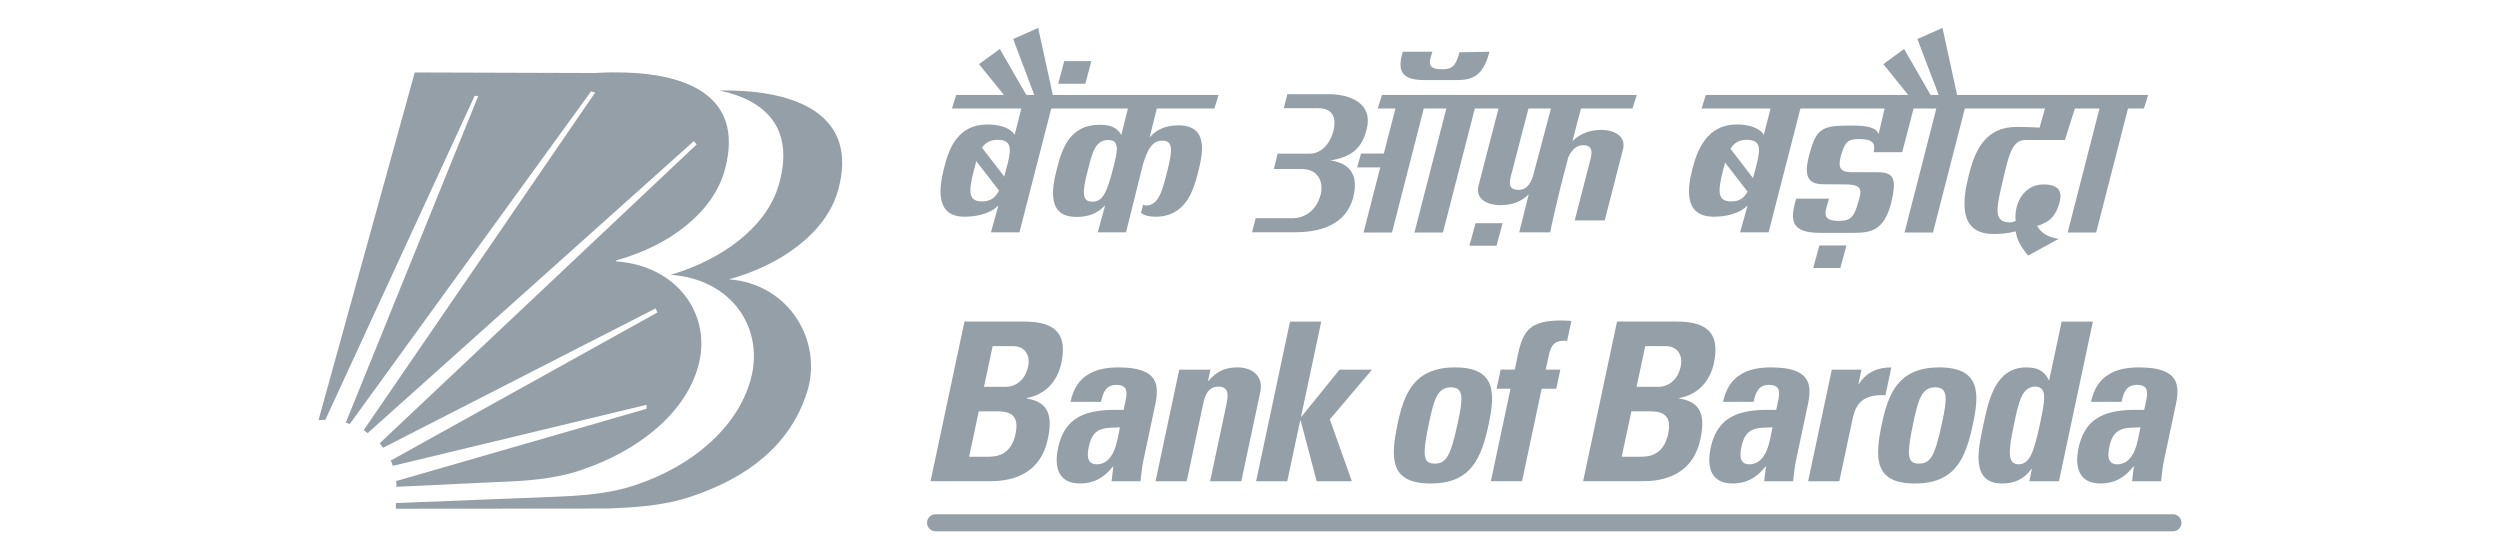
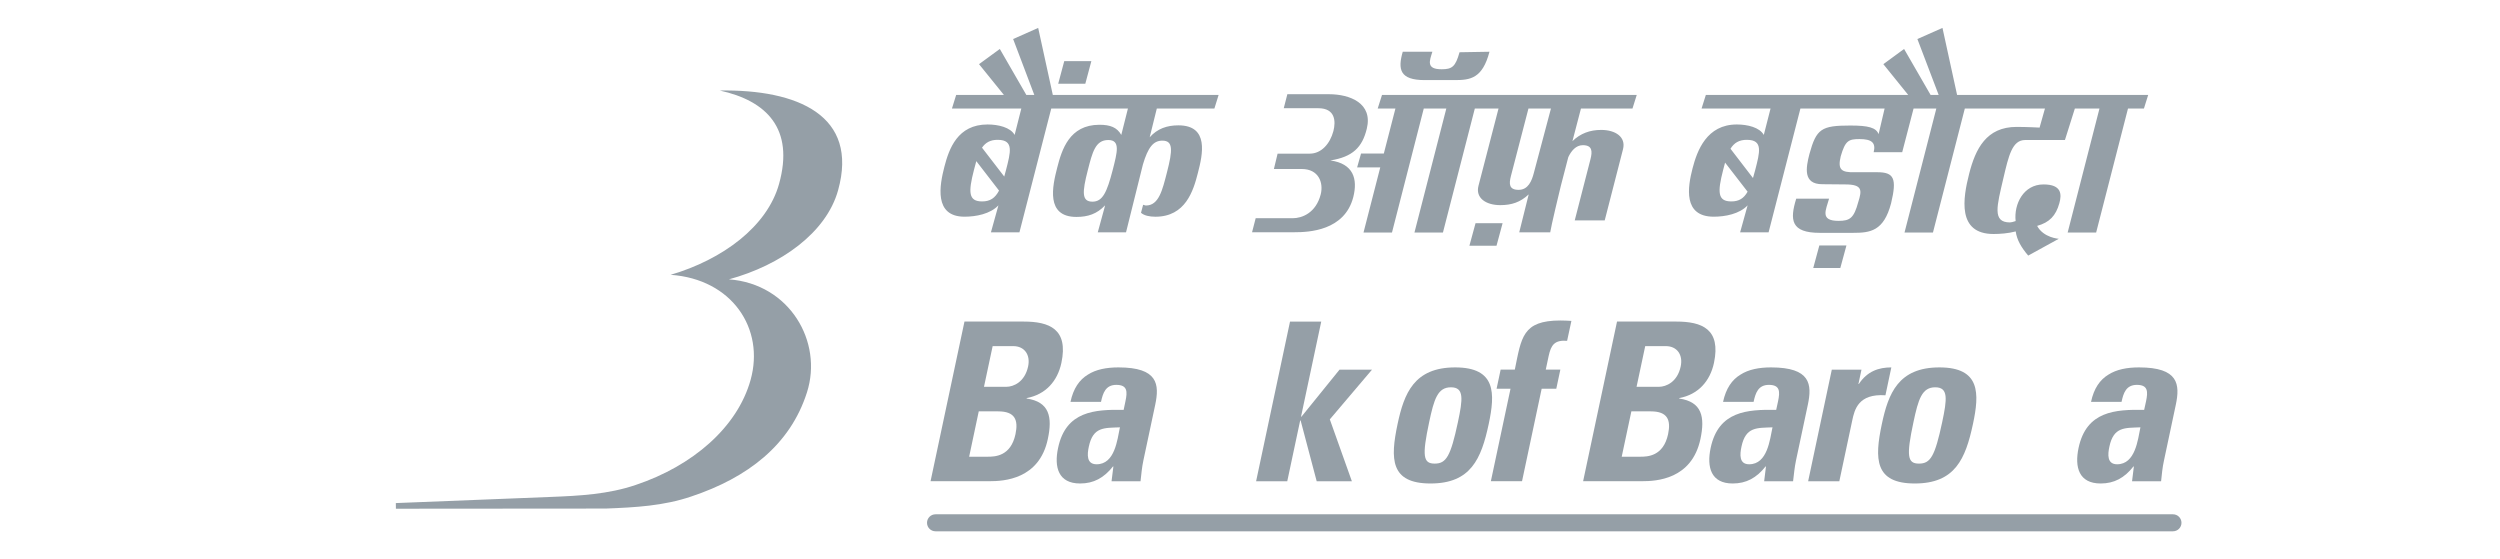
<svg xmlns="http://www.w3.org/2000/svg" width="152" height="34" viewBox="0 0 152 34" fill="none">
  <path d="M36.836 30.92L24.071 30.93L24.066 30.587L33.465 30.214C35.249 30.145 36.981 30.053 38.656 29.483C42.093 28.333 44.832 25.994 45.637 23.095C46.503 19.989 44.516 16.969 40.772 16.709C43.943 15.778 46.648 13.77 47.367 11.181C48.303 7.822 46.61 6.125 43.756 5.503C48.504 5.427 52.22 7.023 50.956 11.569C50.237 14.156 47.468 16.125 44.318 16.984C48.018 17.26 50.046 20.785 49.064 23.855C48.045 27.054 45.464 29.041 42.028 30.187C40.35 30.758 38.621 30.852 36.836 30.92Z" fill="#959FA7" />
-   <path d="M30.137 29.312L24.107 29.598C24.105 29.444 24.099 29.397 24.082 29.249L39.306 24.856L39.316 24.611L23.882 28.324C23.835 28.179 23.821 28.139 23.757 28.002L39.967 19L39.863 18.75L23.285 27.227C23.183 27.084 23.199 27.078 23.084 26.953L42.354 8.785L42.186 8.58L22.352 26.335C22.261 26.268 22.211 26.215 22.111 26.155L36.185 5.625L35.935 5.556L21.267 25.778C21.186 25.751 21.104 25.724 21.023 25.701L29.075 5.843L28.862 5.82L19.781 25.526C19.669 25.526 19.557 25.528 19.443 25.535L19.366 25.541L25.217 4.405L36.146 4.439C41.316 4.143 45.4 5.54 44.057 10.368C43.337 12.955 40.634 14.965 37.48 15.825L37.461 15.893C41.205 16.154 43.312 19.167 42.45 22.274C41.644 25.17 38.765 27.432 35.328 28.58C33.65 29.151 31.918 29.246 30.137 29.312Z" fill="#959FA7" />
  <path d="M90.56 3.146C90.133 4.78 89.384 4.87 88.449 4.87H86.626C85.102 4.87 84.978 4.217 85.287 3.146H87.089C86.915 3.703 86.694 4.211 87.652 4.211C88.284 4.211 88.495 4.059 88.739 3.177L90.56 3.146ZM106.254 11.655L104.885 9.886L104.767 10.334C104.416 11.691 104.433 12.247 105.264 12.247C105.726 12.247 106.022 12.066 106.254 11.655ZM105.214 9.044L106.581 10.824L106.716 10.34C106.993 9.259 107.209 8.51 106.226 8.502C105.728 8.494 105.427 8.697 105.214 9.044ZM114.219 8.156L114.584 6.599H109.465L107.53 14.127H105.799L106.255 12.485C105.761 13.01 104.892 13.175 104.196 13.175C102.31 13.175 102.617 11.361 102.904 10.248C103.185 9.159 103.765 7.568 105.598 7.568C106.255 7.568 106.981 7.745 107.239 8.203L107.649 6.599H103.455L103.715 5.772H116.019L114.508 3.901L115.768 2.977L117.38 5.772H117.871L116.577 2.373L118.102 1.697L118.991 5.772H130.61L130.351 6.599H129.382L127.446 14.136H125.714L127.648 6.599H126.151L125.548 8.513H123.13C122.343 8.513 122.128 9.455 121.804 10.844C121.416 12.516 121.116 13.523 122.204 13.523C122.278 13.523 122.401 13.493 122.551 13.441C122.436 12.412 123.027 11.213 124.244 11.213C125.359 11.213 125.359 11.822 125.207 12.36C124.996 13.117 124.608 13.524 123.858 13.734C124.244 14.46 125.174 14.518 125.174 14.518L123.314 15.54C122.885 15.033 122.629 14.589 122.555 14.071C122.097 14.192 121.59 14.227 121.208 14.227C118.977 14.227 119.348 12.043 119.724 10.568C120.108 9.048 120.773 7.716 122.606 7.716C123.263 7.716 124.006 7.758 124.006 7.758L124.333 6.599H119.461L117.524 14.136H115.795L117.729 6.599H116.345L115.654 9.254H113.919C114.065 8.673 113.796 8.456 113.057 8.456C112.39 8.456 112.193 8.551 111.916 9.503C111.72 10.317 111.954 10.49 112.759 10.471H114.141C115.155 10.471 115.34 10.85 114.978 12.36C114.533 14.058 113.706 14.157 112.667 14.157H110.645C108.877 14.157 108.812 13.368 109.21 12.081H111.207C111.023 12.759 110.624 13.429 111.782 13.429C112.482 13.429 112.718 13.258 112.983 12.282C113.203 11.579 113.258 11.213 112.193 11.213C112.193 11.213 111.246 11.2 110.795 11.2C109.61 11.2 109.799 10.196 110.013 9.365C110.435 7.832 110.733 7.632 112.499 7.632C113.586 7.632 114.065 7.754 114.219 8.156ZM66.423 12.261C67.039 12.261 67.301 11.693 67.651 10.34C67.928 9.259 68.133 8.513 67.384 8.513C66.596 8.513 66.418 9.259 66.141 10.34C65.792 11.693 65.761 12.261 66.423 12.261ZM66.744 14.126C67.2 12.482 67.189 12.485 67.189 12.485L66.744 14.126ZM60.741 11.588L59.359 9.797C59.312 9.965 59.263 10.142 59.216 10.334C58.865 11.691 58.882 12.247 59.712 12.247C60.199 12.247 60.5 12.045 60.741 11.588ZM59.706 8.979L61.058 10.734L61.165 10.34C61.441 9.259 61.658 8.51 60.675 8.502C60.207 8.494 59.916 8.675 59.706 8.979ZM61.037 5.772L59.525 3.901L60.789 2.977L62.401 5.772H62.886L61.599 2.373L63.121 1.697L64.011 5.772H74.092L73.835 6.599H70.334L69.901 8.347C70.37 7.821 70.95 7.621 71.647 7.621C73.531 7.621 73.12 9.403 72.832 10.513C72.556 11.603 72.079 13.177 70.248 13.177C69.885 13.177 69.559 13.106 69.373 12.937L69.502 12.45C69.55 12.455 69.619 12.495 69.673 12.495C70.46 12.495 70.676 11.551 70.953 10.472C71.302 9.117 71.331 8.551 70.671 8.551C70.122 8.551 69.799 8.959 69.49 9.999L68.462 14.127L66.744 14.126L67.189 12.485C66.694 13.01 66.141 13.189 65.447 13.189C63.561 13.189 63.991 11.31 64.277 10.199C64.556 9.11 65.013 7.586 66.846 7.586C67.505 7.586 67.916 7.745 68.174 8.203L68.578 6.599H63.916L61.981 14.127H60.248L60.704 12.485C60.207 13.01 59.342 13.175 58.642 13.175C56.761 13.175 57.132 11.251 57.418 10.141C57.7 9.054 58.213 7.568 60.044 7.568C60.704 7.568 61.434 7.745 61.69 8.203L62.096 6.599H57.878L58.135 5.772H61.037ZM78.71 14.12H76.125L76.345 13.268H78.596C79.166 13.268 80.009 12.947 80.3 11.817C80.479 11.102 80.172 10.275 79.145 10.275H77.453L77.678 9.341H79.638C80.332 9.341 80.865 8.748 81.071 7.968C81.223 7.375 81.187 6.58 80.155 6.58H78.052L78.271 5.728H80.8C82.084 5.728 83.477 6.28 83.103 7.818C82.827 8.965 82.237 9.54 80.886 9.755C82.285 9.947 82.561 10.876 82.279 11.986C81.751 14.029 79.578 14.12 78.71 14.12ZM94.298 6.599H92.93L91.862 10.71C91.739 11.189 91.751 11.543 92.332 11.543C92.914 11.543 93.135 10.995 93.258 10.513L94.298 6.599ZM84.026 5.772H99.514L99.255 6.599H96.122L95.604 8.583C96.087 8.111 96.672 7.899 97.352 7.899C98.218 7.899 98.869 8.327 98.679 9.072L97.567 13.399H95.744L96.7 9.683C96.824 9.2 96.817 8.827 96.235 8.827C95.815 8.827 95.528 9.179 95.352 9.555L94.9 11.295C94.811 11.648 94.303 13.774 94.253 14.127H92.369L92.945 11.819C92.435 12.3 91.901 12.472 91.215 12.472C90.349 12.472 89.698 12.041 89.892 11.295L91.11 6.599H89.669L87.731 14.136H85.999L87.936 6.599H86.565L84.633 14.136H82.902L83.92 10.176H82.514L82.752 9.333H84.137L84.842 6.599H83.764L84.026 5.772ZM64.706 3.718H66.354L65.987 5.091H64.339L64.706 3.718ZM89.712 13.572H91.357L90.988 14.941H89.34L89.712 13.572ZM110.616 14.923H112.264L111.891 16.295H110.245L110.616 14.923Z" fill="#959FA7" />
  <path d="M59.508 25.011H60.691C61.714 25.011 61.923 25.534 61.742 26.396C61.454 27.752 60.483 27.768 60.05 27.768H58.924L59.508 25.011ZM60.353 21.044H61.604C62.288 21.044 62.661 21.571 62.509 22.281C62.307 23.223 61.627 23.518 61.183 23.518H59.826L60.353 21.044ZM60.165 29.257C61.025 29.257 63.188 29.151 63.708 26.691C63.993 25.364 63.813 24.431 62.418 24.231L62.423 24.203C63.571 23.988 64.293 23.182 64.532 22.066C64.973 19.997 63.789 19.551 62.239 19.551H58.64L56.578 29.257H60.165Z" fill="#959FA7" />
  <path d="M68.091 25.982C67.933 26.721 67.792 28.228 66.673 28.228C66.055 28.228 66.097 27.634 66.201 27.154C66.457 25.938 67.141 26.022 68.091 25.982ZM70.237 24.611C70.499 23.372 70.409 22.338 68.005 22.338C67.278 22.338 66.634 22.459 66.136 22.782C65.628 23.091 65.258 23.617 65.086 24.434H66.941C67.057 23.901 67.216 23.4 67.872 23.4C68.56 23.4 68.55 23.819 68.427 24.398L68.318 24.919C66.564 24.893 64.807 24.986 64.332 27.231C64.078 28.414 64.353 29.396 65.67 29.396C66.49 29.396 67.114 29.061 67.667 28.363H67.694L67.582 29.26H69.344C69.391 28.845 69.428 28.414 69.517 27.998L70.237 24.611Z" fill="#959FA7" />
-   <path d="M73.593 22.474H71.698L70.257 29.26H72.152L73.147 24.583C73.274 23.979 73.481 23.507 74.085 23.507C74.692 23.507 74.698 23.979 74.57 24.583L73.575 29.26H75.471L76.629 23.819C76.829 22.878 76.15 22.338 75.249 22.338C74.535 22.338 73.981 22.552 73.474 23.159H73.448L73.593 22.474Z" fill="#959FA7" />
  <path d="M78.265 29.261L79.051 25.565H79.078L80.055 29.261H82.194L80.853 25.498L83.418 22.475H81.443L79.128 25.335H79.102L80.331 19.555H78.433L76.371 29.261H78.265Z" fill="#959FA7" />
  <path d="M87.231 28.187C86.532 28.187 86.452 27.743 86.892 25.672C87.191 24.26 87.41 23.548 88.217 23.548C89.025 23.548 88.941 24.26 88.64 25.672C88.199 27.743 87.93 28.187 87.231 28.187ZM86.977 29.396C89.421 29.396 90.061 27.905 90.514 25.78C90.906 23.924 90.974 22.338 88.475 22.338C85.973 22.338 85.368 23.924 84.973 25.78C84.523 27.905 84.528 29.396 86.977 29.396Z" fill="#959FA7" />
  <path d="M95.541 19.511C95.315 19.497 95.1 19.486 94.873 19.486C92.559 19.486 92.502 20.52 92.101 22.47H91.24L90.992 23.637H91.839L90.645 29.256H92.54L93.733 23.637H94.622L94.87 22.47H93.983L94.157 21.649C94.304 20.962 94.525 20.666 95.281 20.721L95.541 19.511Z" fill="#959FA7" />
  <path d="M99.187 25.011H100.369C101.39 25.011 101.602 25.534 101.42 26.396C101.13 27.752 100.158 27.768 99.729 27.768H98.6L99.187 25.011ZM100.029 21.044H101.278C101.965 21.044 102.338 21.571 102.186 22.281C101.987 23.223 101.304 23.518 100.861 23.518H99.503L100.029 21.044ZM99.842 29.257C100.702 29.257 102.863 29.151 103.387 26.691C103.669 25.364 103.49 24.431 102.095 24.231L102.099 24.203C103.246 23.988 103.97 23.182 104.209 22.066C104.647 19.997 103.466 19.551 101.918 19.551H98.315L96.254 29.257H99.842Z" fill="#959FA7" />
  <path d="M107.768 25.982C107.608 26.721 107.466 28.228 106.35 28.228C105.732 28.228 105.778 27.634 105.882 27.154C106.138 25.938 106.82 26.022 107.768 25.982ZM109.916 24.611C110.179 23.372 110.089 22.338 107.681 22.338C106.957 22.338 106.314 22.459 105.814 22.782C105.304 23.091 104.937 23.617 104.762 24.434H106.618C106.733 23.901 106.894 23.4 107.55 23.4C108.236 23.4 108.227 23.819 108.106 24.398L107.993 24.919C106.239 24.893 104.485 24.986 104.008 27.231C103.758 28.414 104.032 29.396 105.348 29.396C106.169 29.396 106.793 29.061 107.344 28.363H107.371L107.261 29.26H109.019C109.07 28.845 109.109 28.414 109.196 27.998L109.916 24.611Z" fill="#959FA7" />
  <path d="M111.374 22.474L109.935 29.26H111.831L112.616 25.565C112.757 24.893 112.991 23.924 114.635 24.033L114.993 22.338C114.227 22.338 113.535 22.567 113.018 23.346H112.993L113.178 22.474H111.374Z" fill="#959FA7" />
  <path d="M116.674 28.187C115.976 28.187 115.894 27.743 116.337 25.672C116.635 24.26 116.856 23.548 117.663 23.548C118.468 23.548 118.384 24.26 118.084 25.672C117.641 27.743 117.376 28.187 116.674 28.187ZM116.421 29.396C118.864 29.396 119.502 27.905 119.956 25.78C120.352 23.924 120.418 22.338 117.916 22.338C115.417 22.338 114.81 23.924 114.416 25.78C113.966 27.905 113.974 29.396 116.421 29.396Z" fill="#959FA7" />
-   <path d="M122.74 28.227C122.056 28.227 122.089 27.516 122.448 25.806C122.736 24.449 122.924 23.506 123.747 23.506C124.523 23.506 124.31 24.449 124.023 25.806C123.663 27.516 123.386 28.227 122.74 28.227ZM125.184 29.26L127.247 19.555H125.349L124.591 23.118H124.569C124.298 22.538 123.871 22.338 123.187 22.338C121.276 22.338 120.884 24.449 120.592 25.817C120.295 27.219 119.763 29.396 121.726 29.396C122.454 29.396 123.027 29.168 123.516 28.508H123.54L123.384 29.26H125.184Z" fill="#959FA7" />
  <path d="M130.138 25.982C129.982 26.721 129.836 28.228 128.721 28.228C128.105 28.228 128.146 27.634 128.251 27.154C128.508 25.938 129.189 26.022 130.138 25.982ZM132.289 24.611C132.55 23.372 132.461 22.338 130.054 22.338C129.327 22.338 128.686 22.459 128.185 22.782C127.676 23.091 127.307 23.617 127.135 24.434H128.99C129.103 23.901 129.263 23.4 129.924 23.4C130.608 23.4 130.6 23.819 130.48 24.398L130.365 24.919C128.614 24.893 126.855 24.986 126.377 27.231C126.125 28.414 126.402 29.396 127.72 29.396C128.539 29.396 129.163 29.061 129.711 28.363H129.739L129.629 29.26H131.394C131.439 28.845 131.476 28.414 131.57 27.998L132.289 24.611Z" fill="#959FA7" />
  <path fill-rule="evenodd" clip-rule="evenodd" d="M56.362 31.786C56.362 31.5 56.594 31.269 56.88 31.269H132.117C132.402 31.269 132.634 31.5 132.634 31.786C132.634 32.072 132.402 32.303 132.117 32.303H56.88C56.594 32.303 56.362 32.072 56.362 31.786Z" fill="#959FA7" />
</svg>